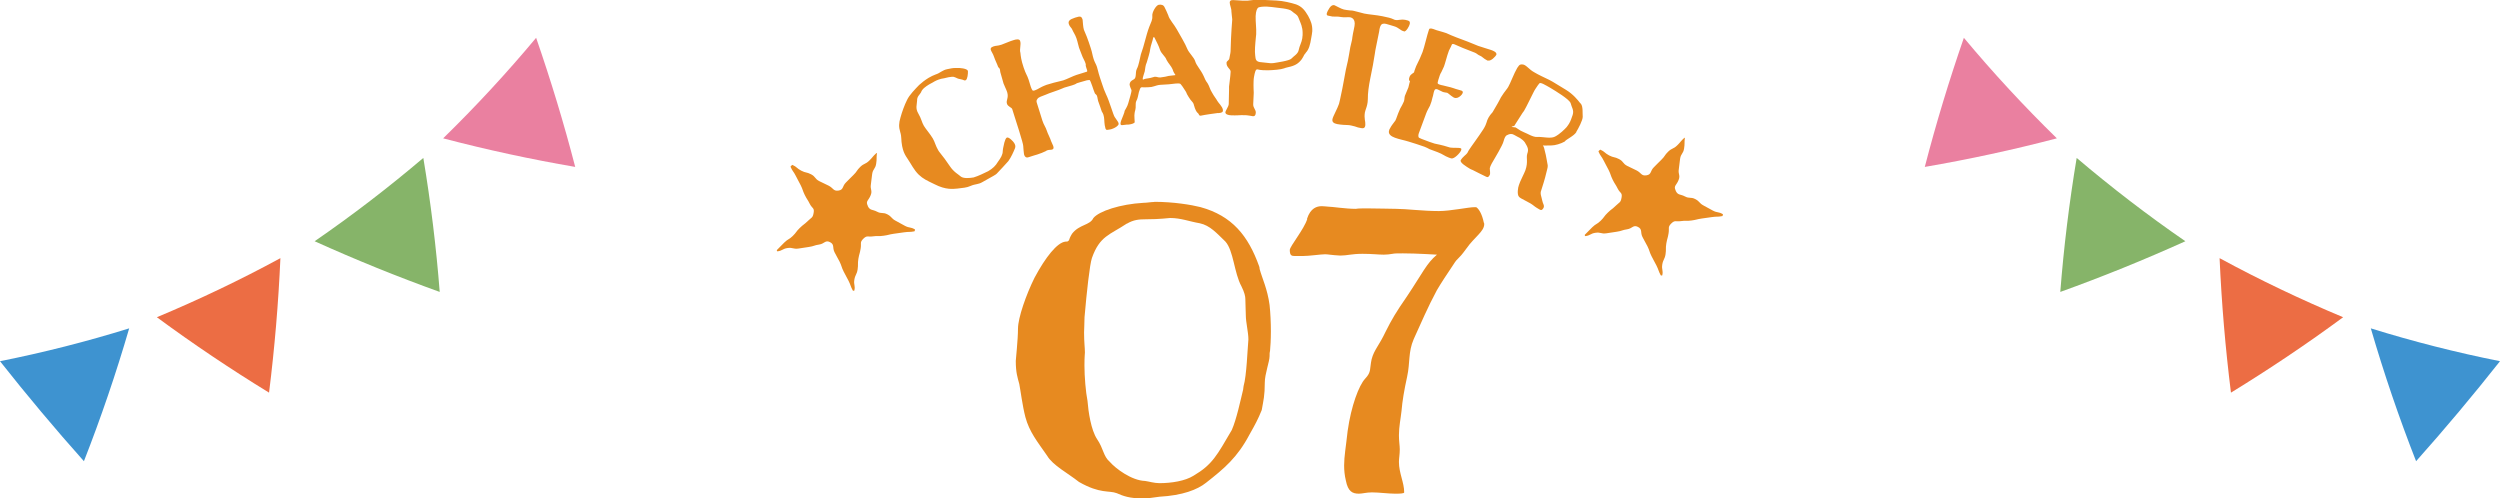
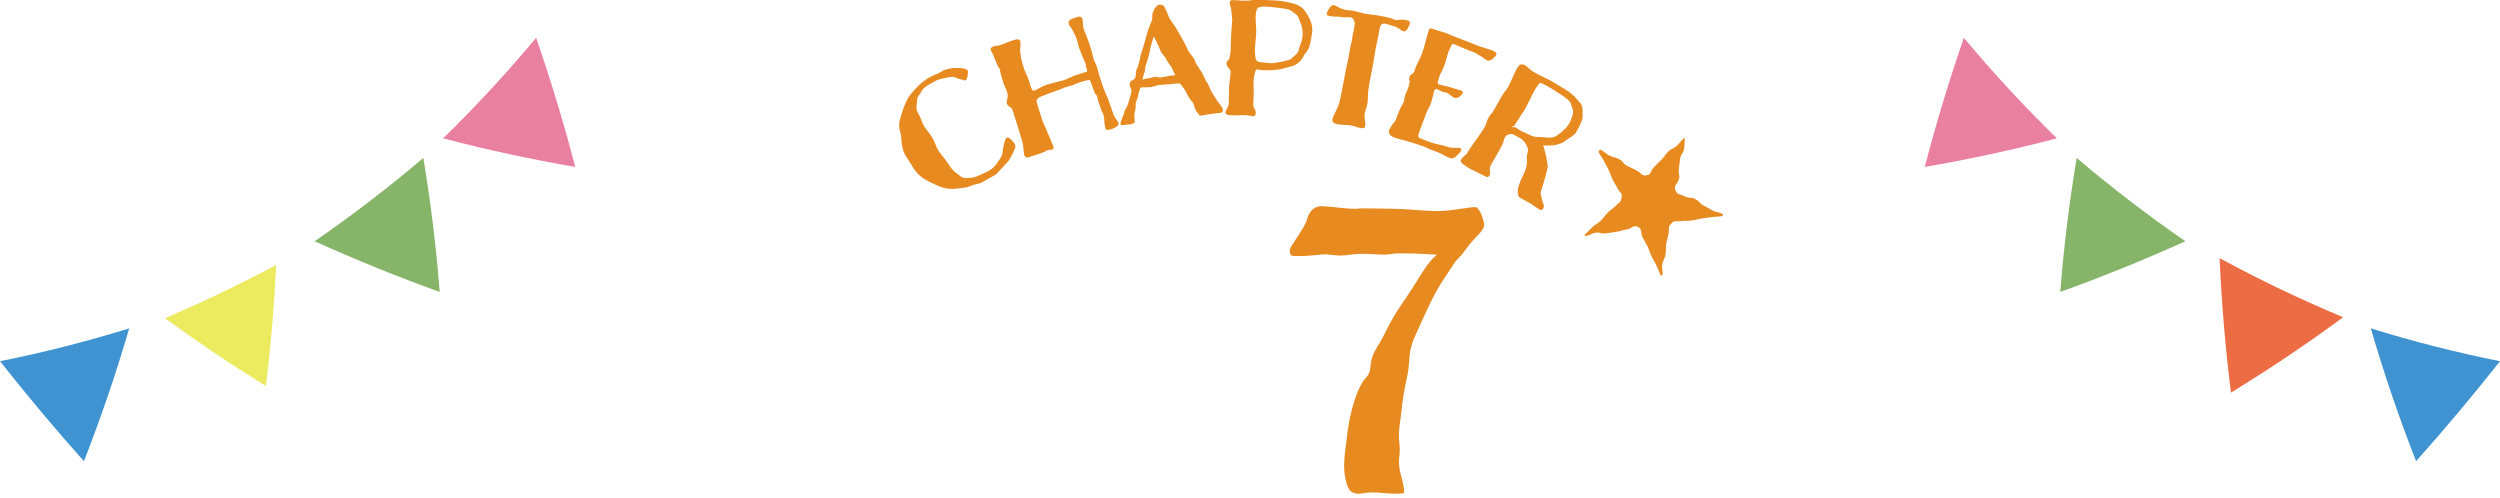
<svg xmlns="http://www.w3.org/2000/svg" id="_レイヤー_2" data-name="レイヤー 2" viewBox="0 0 328 65.39">
  <defs>
    <style>
      .cls-1 {
        fill: #86b469;
      }

      .cls-1, .cls-2, .cls-3, .cls-4, .cls-5, .cls-6, .cls-7 {
        stroke-width: 0px;
      }

      .cls-2 {
        fill: #3e93d0;
      }

      .cls-3 {
        fill: #ecea5f;
      }

      .cls-4 {
        fill-rule: evenodd;
      }

      .cls-4, .cls-6 {
        fill: #e78a20;
      }

      .cls-5 {
        fill: #ec6d44;
      }

      .cls-7 {
        fill: #ea80a0;
      }
    </style>
  </defs>
  <g id="_レイヤー_2-2" data-name="レイヤー 2">
    <g>
      <g>
        <path class="cls-1" d="m57.69,38.3c-.46-5.89-1.18-11.76-2.15-17.58-4.57,3.88-9.32,7.53-14.26,10.93,5.38,2.43,10.85,4.65,16.41,6.65Z" />
        <g>
          <path class="cls-3" d="m21.63,41.74c4.29,3.13,8.74,6.12,13.26,8.91.64-5.24,1.09-10.58,1.35-15.89-4.74,2.54-9.65,4.88-14.61,6.99Z" />
-           <path class="cls-5" d="m35.3,51.51c.73-5.86,1.23-11.74,1.49-17.64-5.27,2.86-10.68,5.44-16.21,7.75,4.76,3.51,9.67,6.8,14.71,9.89Z" />
        </g>
        <g>
          <path class="cls-3" d="m59.15,17.88c5.14,1.32,10.38,2.46,15.61,3.38-1.35-5.11-2.9-10.24-4.62-15.27-3.47,4.11-7.16,8.1-10.99,11.89Z" />
          <path class="cls-7" d="m75.47,21.91c-1.48-5.72-3.2-11.37-5.13-16.95-3.84,4.6-7.91,9-12.2,13.19,5.72,1.5,11.5,2.75,17.33,3.75Z" />
        </g>
        <path class="cls-2" d="m11.01,60.51c2.24-5.72,4.22-11.53,5.94-17.43-5.57,1.73-11.23,3.17-16.95,4.31,3.54,4.48,7.21,8.86,11.01,13.12Z" />
      </g>
      <g>
        <path class="cls-1" d="m270.31,38.3c.46-5.89,1.18-11.76,2.15-17.58,4.57,3.88,9.32,7.53,14.26,10.93-5.38,2.43-10.85,4.65-16.41,6.65Z" />
        <g>
          <path class="cls-3" d="m291.77,34.76c.26,5.31.71,10.65,1.35,15.89,4.52-2.79,8.97-5.78,13.26-8.91-4.96-2.1-9.87-4.45-14.61-6.99Z" />
          <path class="cls-5" d="m292.7,51.51c-.73-5.86-1.23-11.74-1.49-17.64,5.27,2.86,10.68,5.44,16.21,7.75-4.76,3.51-9.67,6.8-14.71,9.89Z" />
        </g>
        <g>
          <path class="cls-3" d="m257.86,6c-1.72,5.03-3.27,10.16-4.62,15.27,5.23-.92,10.47-2.06,15.61-3.38-3.83-3.79-7.52-7.78-10.99-11.89Z" />
          <path class="cls-7" d="m252.53,21.91c1.48-5.72,3.2-11.37,5.13-16.95,3.84,4.6,7.91,9,12.2,13.19-5.72,1.5-11.5,2.75-17.33,3.75Z" />
        </g>
        <path class="cls-2" d="m316.99,60.51c-2.24-5.72-4.22-11.53-5.94-17.43,5.57,1.73,11.23,3.17,16.95,4.31-3.54,4.48-7.21,8.86-11.01,13.12Z" />
      </g>
      <g>
        <g>
          <path class="cls-4" d="m219.85,25.03c.3.62.61.42,1.21.74.61.32.75.04,1.36.35.61.32.49.53,1.1.85.61.32.6.34,1.21.66.61.32.72.12,1.31.47.03.02-.03.24-.06.25-.67.13-.69.03-1.37.13-.68.1-.68.1-1.35.19-.68.1-.67.17-1.35.26-.68.1-.7-.02-1.38.08-.68.1-.77-.17-1.26.31-.49.49-.24.58-.35,1.27-.11.69-.18.67-.3,1.36-.11.69,0,.71-.1,1.4-.11.69-.31.66-.43,1.35-.11.69.15.74,0,1.42,0,.03-.18.04-.2,0-.33-.61-.25-.66-.56-1.28s-.34-.6-.65-1.23c-.31-.62-.22-.66-.53-1.29-.31-.62-.35-.6-.66-1.23-.31-.62.03-1-.59-1.32-.62-.32-.73.21-1.41.31-.69.1-.67.22-1.36.32-.69.1-.69.11-1.38.21-.69.1-.73-.17-1.42-.07-.69.1-.66.36-1.35.44-.03,0-.08-.15-.06-.17q.48-.51.98-.99c.5-.49.61-.37,1.11-.86.5-.49.42-.57.92-1.05.5-.49.56-.43,1.06-.92.5-.49.64-.38.76-1.07.12-.67-.19-.55-.5-1.16-.3-.61-.37-.58-.67-1.19-.3-.61-.22-.65-.53-1.27-.31-.61-.33-.6-.64-1.22-.3-.61-.42-.57-.69-1.2-.02-.04.21-.26.24-.25.62.28.55.44,1.16.76.61.32.69.16,1.3.48.61.32.47.59,1.08.9.61.32.63.28,1.24.6.61.32.6.74,1.28.63.68-.1.47-.58.97-1.06.49-.48.48-.5.98-.98.5-.48.4-.59.9-1.07.5-.48.66-.32,1.16-.8.5-.48.44-.55.96-1.01.03-.03.07,0,.06.03-.08.69.01.7-.1,1.39-.11.68-.41.63-.52,1.32-.11.68-.06.69-.17,1.38-.11.68.23.78-.03,1.42-.27.7-.69.75-.38,1.37Z" />
-           <path class="cls-4" d="m113.85,27.03c.3.62.61.42,1.21.74.61.32.75.04,1.36.35.61.32.49.53,1.1.85.61.32.6.34,1.21.66.61.32.72.12,1.31.47.03.02-.03.24-.06.25-.67.13-.69.03-1.37.13-.68.1-.68.1-1.35.19-.68.1-.67.17-1.35.26-.68.1-.7-.02-1.38.08-.68.1-.77-.17-1.26.31-.49.49-.24.58-.35,1.27-.11.69-.18.67-.3,1.36-.11.69,0,.71-.1,1.4-.11.69-.31.66-.43,1.35-.11.69.15.74,0,1.42,0,.03-.18.04-.2,0-.33-.61-.25-.66-.56-1.28s-.34-.6-.65-1.23c-.31-.62-.22-.66-.53-1.29-.31-.62-.35-.6-.66-1.23-.31-.62.03-1-.59-1.32-.62-.32-.73.21-1.41.31-.69.1-.67.22-1.36.32-.69.1-.69.11-1.38.21-.69.1-.73-.17-1.42-.07-.69.1-.66.36-1.35.44-.03,0-.08-.15-.06-.17q.48-.51.98-.99c.5-.49.61-.37,1.11-.86.5-.49.42-.57.92-1.05.5-.49.56-.43,1.06-.92.5-.49.64-.38.76-1.07.12-.67-.19-.55-.5-1.16-.3-.61-.37-.58-.67-1.19-.3-.61-.22-.65-.53-1.27-.31-.61-.33-.6-.64-1.22-.3-.61-.42-.57-.69-1.2-.02-.04.21-.26.24-.25.62.28.55.44,1.16.76.61.32.69.16,1.3.48.61.32.47.59,1.08.9.61.32.63.28,1.24.6.61.32.6.74,1.28.63.68-.1.47-.58.97-1.06.49-.48.48-.5.98-.98.5-.48.4-.59.9-1.07.5-.48.66-.32,1.16-.8.5-.48.44-.55.96-1.01.03-.03.07,0,.06.03-.08.69.01.7-.1,1.39-.11.68-.41.63-.52,1.32-.11.68-.06.69-.17,1.38-.11.68.23.78-.03,1.42-.27.7-.69.75-.38,1.37Z" />
          <path class="cls-4" d="m206.83,17.31c-.33.55-1.36.97-1.54,1.26-.5.29-1.27.51-1.72.51-.37,0-1.06.03-1.15,0,.15.2.16.26.39,1.25.06.39.21,1.03.25,1.36.03.31-.11.58-.22,1.12-.1.48-.48,1.72-.63,2.16-.19.45.03.79.13,1.34.07.42.35.66.15,1-.19.31-.33.28-.53.16l-.35-.21c-.33-.2-.43-.34-.81-.57s-.86-.44-1.19-.64c-.16-.09-.28-.17-.33-.25-.26-.29-.13-1.2,0-1.52.09-.37.76-1.65.85-1.94.39-1.13.07-1.59.25-2.18.21-.57.06-.85-.33-1.49-.12-.2-.5-.49-.64-.57-.2-.12-.36-.16-.75-.4-.28-.17-.56-.18-.96.04-.12.06-.18.16-.24.26-.15.25-.17.64-.43,1.11-.38.71-.46.9-.84,1.52-.39.65-.66,1.1-.73,1.43-.01.29.11.71-.02.92-.19.31-.25.28-.45.21-.26-.1-1.35-.68-1.77-.88-.06-.03-.2-.07-.34-.15-.53-.32-1.39-.84-1.23-1.15.28-.47.72-.71.87-.95.04-.06.05-.13.18-.34.24-.39,1.33-1.85,1.93-2.79.49-.8.37-1.01.66-1.5.32-.53.44-.56.54-.72.24-.39.37-.61.67-1.15.17-.27.28-.55.42-.79.25-.41.5-.74.74-1.05.08-.09.16-.22.23-.34.26-.43.75-1.77,1.17-2.47.15-.25.29-.39.39-.43.25-.06.44-.03.64.09.27.17.53.45.77.63.12.1.3.21.46.3.55.33,1.24.64,1.92.97.19.09.33.17.46.25l1.76,1.07c.92.56,1.55,1.33,1.86,1.74.02.01.07.07.09.08.3.39.2,1.22.24,1.72,0,.45-.56,1.51-.85,1.98Zm-.77-3.81c-.26-.53-1.97-1.56-2.6-1.94l-.1-.06c-.56-.31-1.23-.74-1.39-.57-.09.11-.28.34-.52.73-.11.18-.17.27-.29.52-.34.65-.85,1.76-1.2,2.35-.07.12-.15.2-.19.26-.23.34-.65,1-.9,1.41l-.19.31c-.04.06-.87.13.17.21.16.1.42.28.65.42.16.09.35.18.46.22.42.15,1.16.65,1.72.61.75-.05,1.72.26,2.32-.04.65-.33,1.28-.97,1.53-1.24.11-.15.24-.31.32-.45.24-.39.35-.8.44-1.04.01-.02.02-.07.04-.11.21-.65-.13-.98-.27-1.58Zm-10.84-5.53c-.07-.02-.12-.07-.18-.09-.39-.19-.58-.46-.84-.56-.32-.12-.44-.31-.7-.41-1.24-.46-2.06-.82-2.69-1.1-.28-.1-.31-.02-.37.13-.11.3-.26.49-.34.7-.13.34-.27.8-.4,1.27-.1.33-.17.6-.25.81l-.34.73c-.1.13-.16.31-.22.46-.18.49-.24.79-.27.92-.03.14.09.21.24.26.13.05.31.09.47.12.41.08.75.21.98.24.14.03.27.08.39.12.45.17.78.22,1.05.32.19.09.19.19.15.32-.05.13-.15.26-.29.38-.22.19-.5.35-.82.23-.04-.02-.09-.03-.16-.09-.32-.19-.6-.49-.77-.56-.07-.02-.14,0-.21-.03-.19-.02-.29-.06-.38-.09-.26-.1-.45-.24-.66-.32-.11-.04-.22-.06-.29-.01-.09.04-.12.13-.16.23-.09.24-.12.59-.22.85-.08.41-.17.65-.33,1.07-.16.31-.35.62-.49.99l-.97,2.62c-.05.13-.13.49.04.6.08.05.21.1.33.15l1.01.38c.21.08.54.18.69.23,1,.2,1.64.39,1.83.46.36.14.9.07,1.26.1.11.02.24.01.3.04.13.05.15.11.08.3-.13.34-.88,1.11-1.25,1.05-.11-.02-.24-.07-.35-.11-.28-.1-.56-.26-.62-.3-.13-.1-.65-.34-.87-.42l-1.05-.39c-.12-.07-.45-.24-.64-.31-.64-.24-1.59-.52-2.09-.68-.52-.17-1.26-.3-1.81-.51-.45-.17-.96-.45-.74-1.03.02-.06.05-.13.09-.18.19-.37.35-.55.56-.84.11-.1.2-.27.25-.42l.27-.73c.15-.41.36-.84.54-1.12.08-.14.16-.31.21-.44.1-.28.05-.52.14-.76.13-.34.35-.82.45-1.08.09-.43.21-.82.21-.82,0,0-.24-.07-.06-.56.15-.41.57-.49.6-.63.01-.09.07-.24.14-.44.12-.32.16-.43.22-.53.23-.43.54-1.12.75-1.67.22-.58.61-2.29.82-2.87.04-.11.06-.17.09-.18.19-.05.28-.04.5.04.34.13.54.2.72.24.48.15.71.19.99.3.15.06.36.16.63.28.38.16.78.32,2.16.83.54.2.97.41,1.38.56.49.18,1.47.45,1.7.54.28.1.75.28.7.6-.13.29-.76.91-1.12.78Zm-11.04-3.87c-.45-.09-.65-.48-1.29-.66-.47-.12-.72-.24-1.01-.3-.11-.02-.27-.06-.37-.03-.28.01-.43.26-.52.71-.02.09-.02.23-.05.34l-.41,2.02c-.06.31-.13.63-.15.86-.12.84-.36,2.12-.59,3.2-.22,1.08-.34,2.01-.33,2.76-.01.3-.03.51-.08.71-.09.43-.23.68-.31,1.06-.12.79.09,1.16.06,1.55-.01.07,0,.14-.01.18-.07.36-.31.36-.58.3l-.38-.08c-.33-.11-.48-.17-.88-.25-.16-.03-.29-.06-.41-.06-.26,0-.93-.03-1.44-.13-.43-.09-.69-.26-.61-.66.08-.38.65-1.36.86-2,.07-.24.12-.49.43-1.97.14-.67.31-1.71.47-2.52.06-.27.11-.51.26-1.14.12-.58.18-.99.32-1.8.07-.31.14-.56.2-.85.03-.14.06-.27.07-.45.04-.32.12-.68.19-1.01s.13-.63.12-.79c0-.33-.13-.73-.6-.82-.22-.05-.8.05-1.23-.04-.43-.09-.81-.03-.99-.06-.05.01-.16,0-.3-.04l-.4-.08c-.11-.02-.19-.11-.14-.33.03-.13.15-.37.35-.68.2-.29.41-.41.63-.36.04,0,.06.04.11.05.11.04.8.44,1.15.52.22.05.54.09.82.12.19,0,.35.02.5.06.47.1.93.26,1.35.35.63.13,1.55.18,2.38.35.76.16,1.08.22,1.5.42.06.04.15.06.22.07.38.08.63-.13,1.31-.01.52.11.61.2.57.51-.07.34-.5,1.07-.77,1.01Zm-12.87,2.85c-.38.39-.24.61-.88,1.22-.65.61-1.56.61-1.96.8-.44.16-1.39.23-2.05.25-.28,0-.46,0-.69-.01-.32-.02-.57-.05-.77-.11-.23-.01-.32.35-.44,1.01-.03.16-.04.34-.05.52-.03.71.02,1.54.02,1.54l-.07,1.53c0,.48.36.68.34,1.09-.02.36-.16.47-.37.46-.14-.03-.68-.12-.84-.13-.44-.02-.94-.02-1.19.01-.18,0-.5.02-.83,0-.39-.02-.77-.13-.76-.4.03-.25.42-.74.44-1.08.02-.37.04-1.28.04-1.81-.01-.16,0-.3,0-.48.02-.32.18-1.27.21-1.96,0-.37-.57-.55-.54-1.17.01-.23.33-.3.37-.56.04-.34.14-.59.16-.91.03-.64.04-1.24.06-1.72.03-.71.1-1.74.16-2.49,0-.16-.12-.94-.11-1.06.02-.37-.23-.86-.22-1.16.01-.21.11-.34.47-.32.34.02,1.1.08,1.26.08.41.02.71.01,1.26-.08.46-.07.96-.05,1.47-.02l1.67.08c.89.04,1.93.3,2.59.51.76.29,1.13.76,1.56,1.49.36.66.58,1.2.55,2.02,0,.09-.11.82-.14.91-.13.84-.3,1.5-.71,1.91Zm-.47-3.23c-.09-.55-.26-.79-.5-1.44-.19-.44-.48-.46-.86-.82-.37-.36-1.79-.41-2.63-.54-.23-.03-.41-.04-.59-.05-.55-.03-.99.04-1.15.11-.16.08-.34.42-.37,1.13-.02.82.11,1.56.07,2.39,0,.11-.03.23-.04.39-.04.46-.09.91-.11,1.32-.02.43-.02.82.02,1.05.07.48,0,.87.87.91.18,0,.71.1,1.12.12.16,0,.34,0,.46-.02.39-.07,2.03-.29,2.3-.58.29-.33.88-.6.97-1.17.07-.45.39-.97.46-1.51,0-.14.03-.25.04-.39.02-.48-.03-.8-.05-.9Zm-11.01,11.1c-.48.06-1.72.23-2.26.35-.32.04-.23-.2-.41-.34-.2-.11-.4-.64-.4-.66-.01-.09-.1-.29-.12-.38-.02-.16-.11-.33-.29-.52-.15-.12-.69-.97-.72-1.16-.03-.02-.03-.07-.06-.11-.23-.36-.65-1.03-.77-1.03-.19-.07-.87.02-1.46.09-.41.05-.73.02-1.14.07-.16.02-.27.03-.43.08-.16.04-.53.18-.71.2-.64.08-1.17.03-1.28.04-.2.03-.22.24-.36.64-.09.38-.15.85-.34,1.17-.15.32-.02.81-.13,1.17-.07.17-.13.64-.12.71.01.09.01.67.04.87.02.14-.36.28-.77.33-.11.01-.21,0-.3.01l-.5.06c-.16.02-.27.01-.29-.15-.01-.11.02-.23.07-.4.08-.26.49-1.12.46-1.3.15-.3.35-.55.48-1,.14-.53.46-1.49.43-1.74-.07-.18-.22-.46-.25-.73,0-.02.02-.05.01-.09.06-.24.12-.36.51-.57.44-.19.19-.92.43-1.39.26-.47.39-1.36.53-1.91.17-.48.44-1.32.54-1.77.13-.48.35-1.31.56-1.84.25-.63.44-.93.4-1.43-.06-.46.49-1.42.86-1.47.34-.04.62.02.76.35.18.32.25.54.47,1.03.13.54.8,1.24,1.12,1.84.35.62,1.16,1.98,1.37,2.55.23.57.9,1.13,1.05,1.65.16.56.71,1.07,1.11,1.94.38.88.33.63.54.99.23.39.27.73.56,1.18.27.5.56.83.68,1.07.1.22.69.75.74,1.18.04.34-.14.39-.59.44Zm-5.98-5.72c-.19-.44-.58-.81-.8-1.24-.17-.49-.65-.77-.85-1.3-.19-.58-.42-.99-.6-1.36-.1-.22-.16-.35-.23-.34-.02,0-.04.05-.08.12-.02.23-.32,1.01-.38,1.43-.02.39-.32,1.31-.45,1.76-.2.42-.2.81-.27,1.19-.03.14-.29.84-.27,1,0,.07.03.09.08.08.15-.09.42-.14.74-.18.3-.04.58-.16.76-.19.23-.03.48.13.75.09.41-.05.88-.13,1.08-.2l.77-.09c.07,0,.11-.01.11-.04,0-.05-.24-.27-.37-.74Zm-8.58,7.95c-.12,0-.19-.08-.24-.21-.04-.13-.03-.23-.09-.41-.08-.53-.03-.95-.17-1.37-.05-.15-.11-.28-.22-.44-.1-.3-.27-.82-.48-1.38-.06-.17-.06-.41-.15-.67-.05-.15-.25-.25-.28-.34-.16-.33-.54-1.7-.7-1.74-.17,0-.44.05-.92.21-.06.02-.42.11-.74.22-.15.12-.43.22-.63.28-.26.09-.77.21-1.03.3-.09.03-.14.07-.21.09-.52.25-1.73.6-2.23.84-.46.2-.94.29-1.09.58-.14.17-.11.33-.04.54.41,1.24.41,1.38.71,2.27.2.61.42.82.59,1.35.14.43.35.77.45,1.06.16.48.21.48.38.91.08.24.07.41-.13.48-.17.06-.38,0-.69.11-.07.02-.09.08-.16.1-.33.16-.67.3-1.11.44-.19.06-.44.12-1.16.36-.3.1-.48-.06-.56-.32-.01-.04-.01-.12-.03-.16-.04-.2-.05-.59-.07-.7-.01-.41-.09-.69-.17-.96-.17-.5-.22-.82-.41-1.38-.34-1.02-.74-2.38-.89-2.81-.07-.2-.56-.32-.68-.67-.17-.5.26-.74.02-1.55-.12-.37-.38-.84-.48-1.14-.12-.35-.26-1-.42-1.48-.04-.11-.01-.26-.07-.41-.04-.13-.18-.18-.22-.29-.14-.41-.37-.82-.53-1.3-.14-.43-.33-.64-.43-.92-.04-.2-.01-.33.38-.46.32-.11.49-.04,1.03-.22.37-.12.78-.33,1.17-.46l.39-.13c.35-.12.78-.19.88.09.17.5-.12,1.08.04,1.58.04.4.09.93.42,1.91.31.93.45.98.65,1.59.11.33.19.66.29.94.07.22.16.4.23.48.06.05.16.04.29,0,.17-.06.44-.19.72-.36.02,0,.23-.12.25-.13.17-.06.22-.12.57-.24.41-.14,1.5-.43,1.86-.5.12-.02.25-.06.35-.09.48-.16,1.28-.57,1.72-.71.48-.16,1.09-.34,1.38-.43.11-.11-.05-.3-.16-.77.02-.15,0-.24-.04-.35-.11-.35-.34-.66-.5-1.14-.13-.39-.25-.59-.34-.88-.11-.33-.15-.67-.34-1.24-.15-.46-.46-.88-.54-1.12-.09-.26-.34-.37-.45-.72-.13-.39.04-.62.82-.87.72-.24.84-.16.98.28.03.38.07,1.01.17,1.32.07.22.3.67.38.91.17.43.36,1.01.51,1.47.21.63.22.94.37,1.4.04.13.09.28.17.45.15.29.23.48.28.63.12.35.14.63.39,1.39l.31.93c.16.48.26.78.5,1.3.4.78.95,2.72,1.12,2.95.21.34.43.58.5.77.01.04.03.09.03.16-.06.26-.5.53-.91.66-.24.08-.46.08-.61.11Zm-13.71,2.76c.03-.44.14-.7.21-1.11.07-.23.17-.56.31-.64.26-.15.86.5.98.7.16.27.19.45.11.68-.18.45-.52,1.22-.88,1.7-.36.43-1.17,1.26-1.49,1.61-.09.11-.27.21-.45.32-.41.25-.93.5-1.46.82-.55.33-.93.23-1.54.5-.59.27-1.03.24-1.74.35-.58.05-1.52.19-2.98-.56-1.04-.5-1.52-.72-2.09-1.26-.63-.61-1-1.4-1.39-1.97-.11-.15-.22-.32-.3-.46-.21-.35-.36-.69-.49-1.31-.17-.86-.04-1.18-.25-1.85-.21-.67-.19-1.17.03-1.91.2-.73.53-1.65.86-2.3.3-.66,1.1-1.46,1.59-1.97.31-.29.76-.64,1.23-.93.33-.2.65-.34.91-.44.29-.09.53-.23.78-.39.24-.14.48-.26.75-.31.49-.08.62-.16,1.11-.16.64-.04,1.43.08,1.59.33.01.02.03.06.03.09.02.34-.06,1.05-.28,1.18-.2.12-.19-.05-.75-.14-.53-.08-.64-.36-1.11-.3-.63.06-.66.15-1.37.26-.48.13-.77.27-1.14.5-.06.04-.25.12-.46.25-.41.25-.92.6-1.04,1.02-.16.31-.54.53-.52,1.09-.02.55-.25,1,.16,1.69.41.69.45,1.15.73,1.62.27.45.82,1.06,1.17,1.65.27.45.37.98.7,1.53.06.1.14.24.22.32.51.63.78,1,1.31,1.78.53.8,1.13,1.08,1.47,1.39.37.26,1.15.19,1.66.1.61-.18,1.37-.56,1.91-.82.61-.36.98-.72,1.27-1.22.38-.52.64-.94.64-1.42Z" />
        </g>
        <g>
-           <path class="cls-6" d="m151.43,26.48c2.57,0,4.91.4,6.06.69,4.17,1.14,6.28,3.77,7.71,7.77,0,.06.06.11.06.34.34,1.26,1.03,2.63,1.31,4.74.11,1.03.17,2.29.17,3.43s-.06,2.06-.11,2.57c-.06.23-.06.34-.06.69,0,.74-.63,2.34-.63,3.49,0,1.71-.17,2.29-.4,3.6-.51,1.26-.86,1.89-1.6,3.2-1.6,3.03-3.31,4.46-5.71,6.34-1.14.91-3.08,1.66-6.11,1.83-.86.12-1.6.23-2.11.23-1.83,0-2.69-.34-3.48-.69-1.03-.4-2.17.12-4.97-1.48-1.43-1.14-3.43-2.17-4.17-3.43-1.31-1.89-2.34-3.14-2.86-5.08-.4-1.54-.63-3.49-.8-4.34-.23-.86-.46-1.49-.46-3.03,0-.17.29-2.8.29-4.23s1.09-4.51,2.17-6.68c1.43-2.68,2.97-4.63,4.06-4.74.4,0,.29-.06.46-.17.06-.17.11-.4.4-.86.97-1.26,2.34-1.08,2.8-2.06.74-.91,3.54-1.83,6.57-2,.46,0,.97-.11,1.43-.11Zm-3.6,2.86c-2.23,1.49-3.54,1.6-4.57,4.51-.29.86-.69,4.51-.97,7.77,0,.8-.06,1.49-.06,2,0,1.31.11,2,.11,2.63,0,.17-.06.51-.06,1.71,0,1.49.17,3.48.4,4.63.11,1.43.46,3.83,1.26,5.03.86,1.26.8,2.23,1.66,2.97.74.86,2.86,2.46,4.63,2.51.46.06,1.2.29,1.89.29,1.6,0,3.37-.29,4.46-.97,2.51-1.48,3.08-2.68,5.03-6,.63-1.43,1.14-3.88,1.49-5.31,0-.17.06-.34.06-.46.4-1.37.51-4.8.63-6.11,0-.97-.34-2.23-.34-3.2,0-.46-.06-1.54-.06-2.11,0-.34-.11-.86-.51-1.66-.97-1.77-1.03-4.68-2.11-5.88-1.14-1.09-2-2.11-3.37-2.4-1.37-.23-2.46-.69-3.88-.69-.29,0-1.2.17-3.2.17-.86,0-1.6.06-2.46.57Z" />
          <path class="cls-6" d="m171.48,28.71c.46-1.43,1.31-1.66,1.94-1.66.4,0,.63.06.8.06.51,0,2.34.29,3.66.29.34-.06.86-.06,1.54-.06,1.31,0,3.08.06,3.77.06,1.26,0,3.48.29,5.6.29,1.54,0,3.83-.51,4.68-.51.17,0,.23,0,.29.06.29.23.69.86.91,1.94.06.11.06.17.06.23,0,.97-1.31,1.71-2.34,3.2-1.2,1.66-1.03,1.03-1.71,2.11-.74,1.09-1.71,2.57-2.17,3.37-1.2,2.23-2.06,4.28-3.03,6.4-.74,1.71-.46,3.08-.86,4.91s-.63,3.2-.74,4.51c-.11,1.03-.34,2.06-.34,3.2,0,.8.11,1.37.11,1.83,0,.69-.11,1.2-.11,1.66,0,1.49.69,2.69.69,4,0,.17-.69.17-1.2.17-.86,0-2.11-.17-3.03-.17-.74,0-1.26.17-1.71.17-.86,0-1.43-.29-1.71-1.71-.17-.69-.23-1.37-.23-2,0-1.2.23-2.4.46-4.51.46-3.31,1.49-6,2.29-6.86.86-.91.57-1.26.86-2.57.34-1.26.97-1.77,1.83-3.6.8-1.6,1.37-2.57,2.8-4.63,2.06-3.08,2.57-4.34,3.94-5.48-.06,0-2.69-.17-4.46-.17-.57,0-1.14,0-1.37.06-.4.06-.69.11-1.14.11-.69,0-1.54-.11-2.8-.11-1.43,0-2,.23-2.91.23-1.2-.06-1.6-.17-2-.17-.57,0-2.06.23-2.97.23h-.97c-.46,0-.69-.06-.69-.8,0-.46,1.89-2.74,2.29-4.06Z" />
        </g>
      </g>
    </g>
  </g>
</svg>